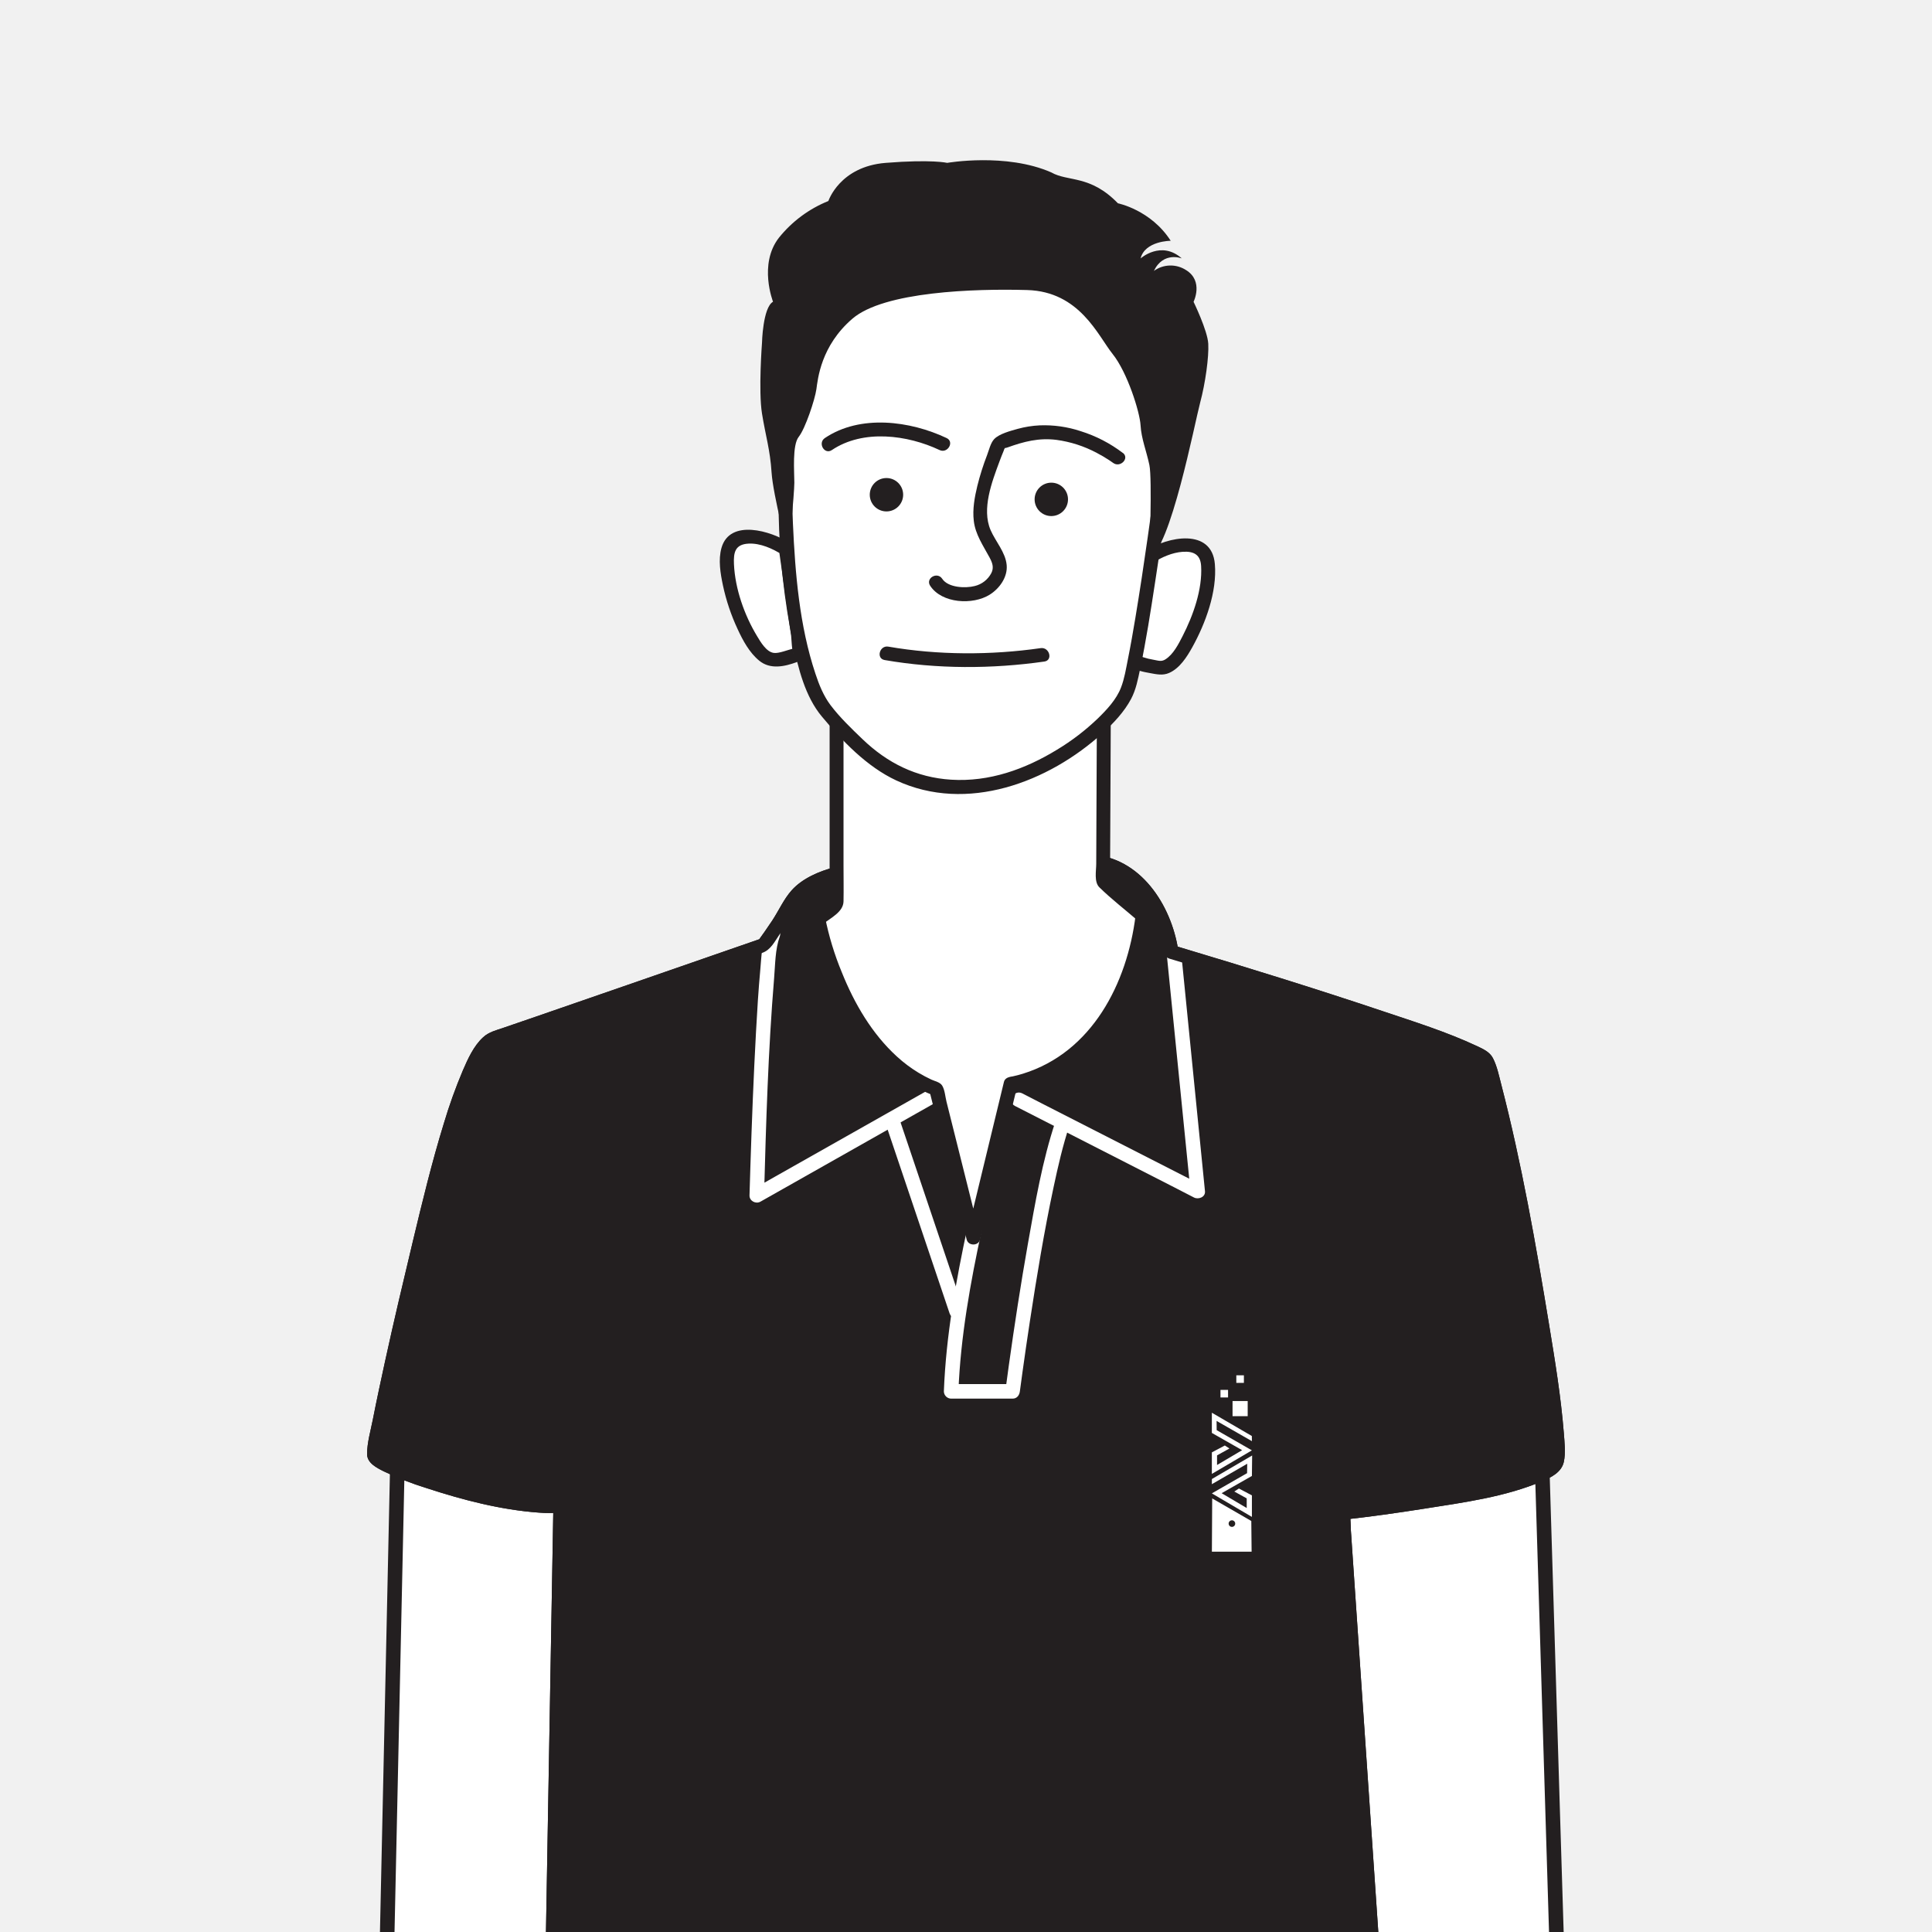
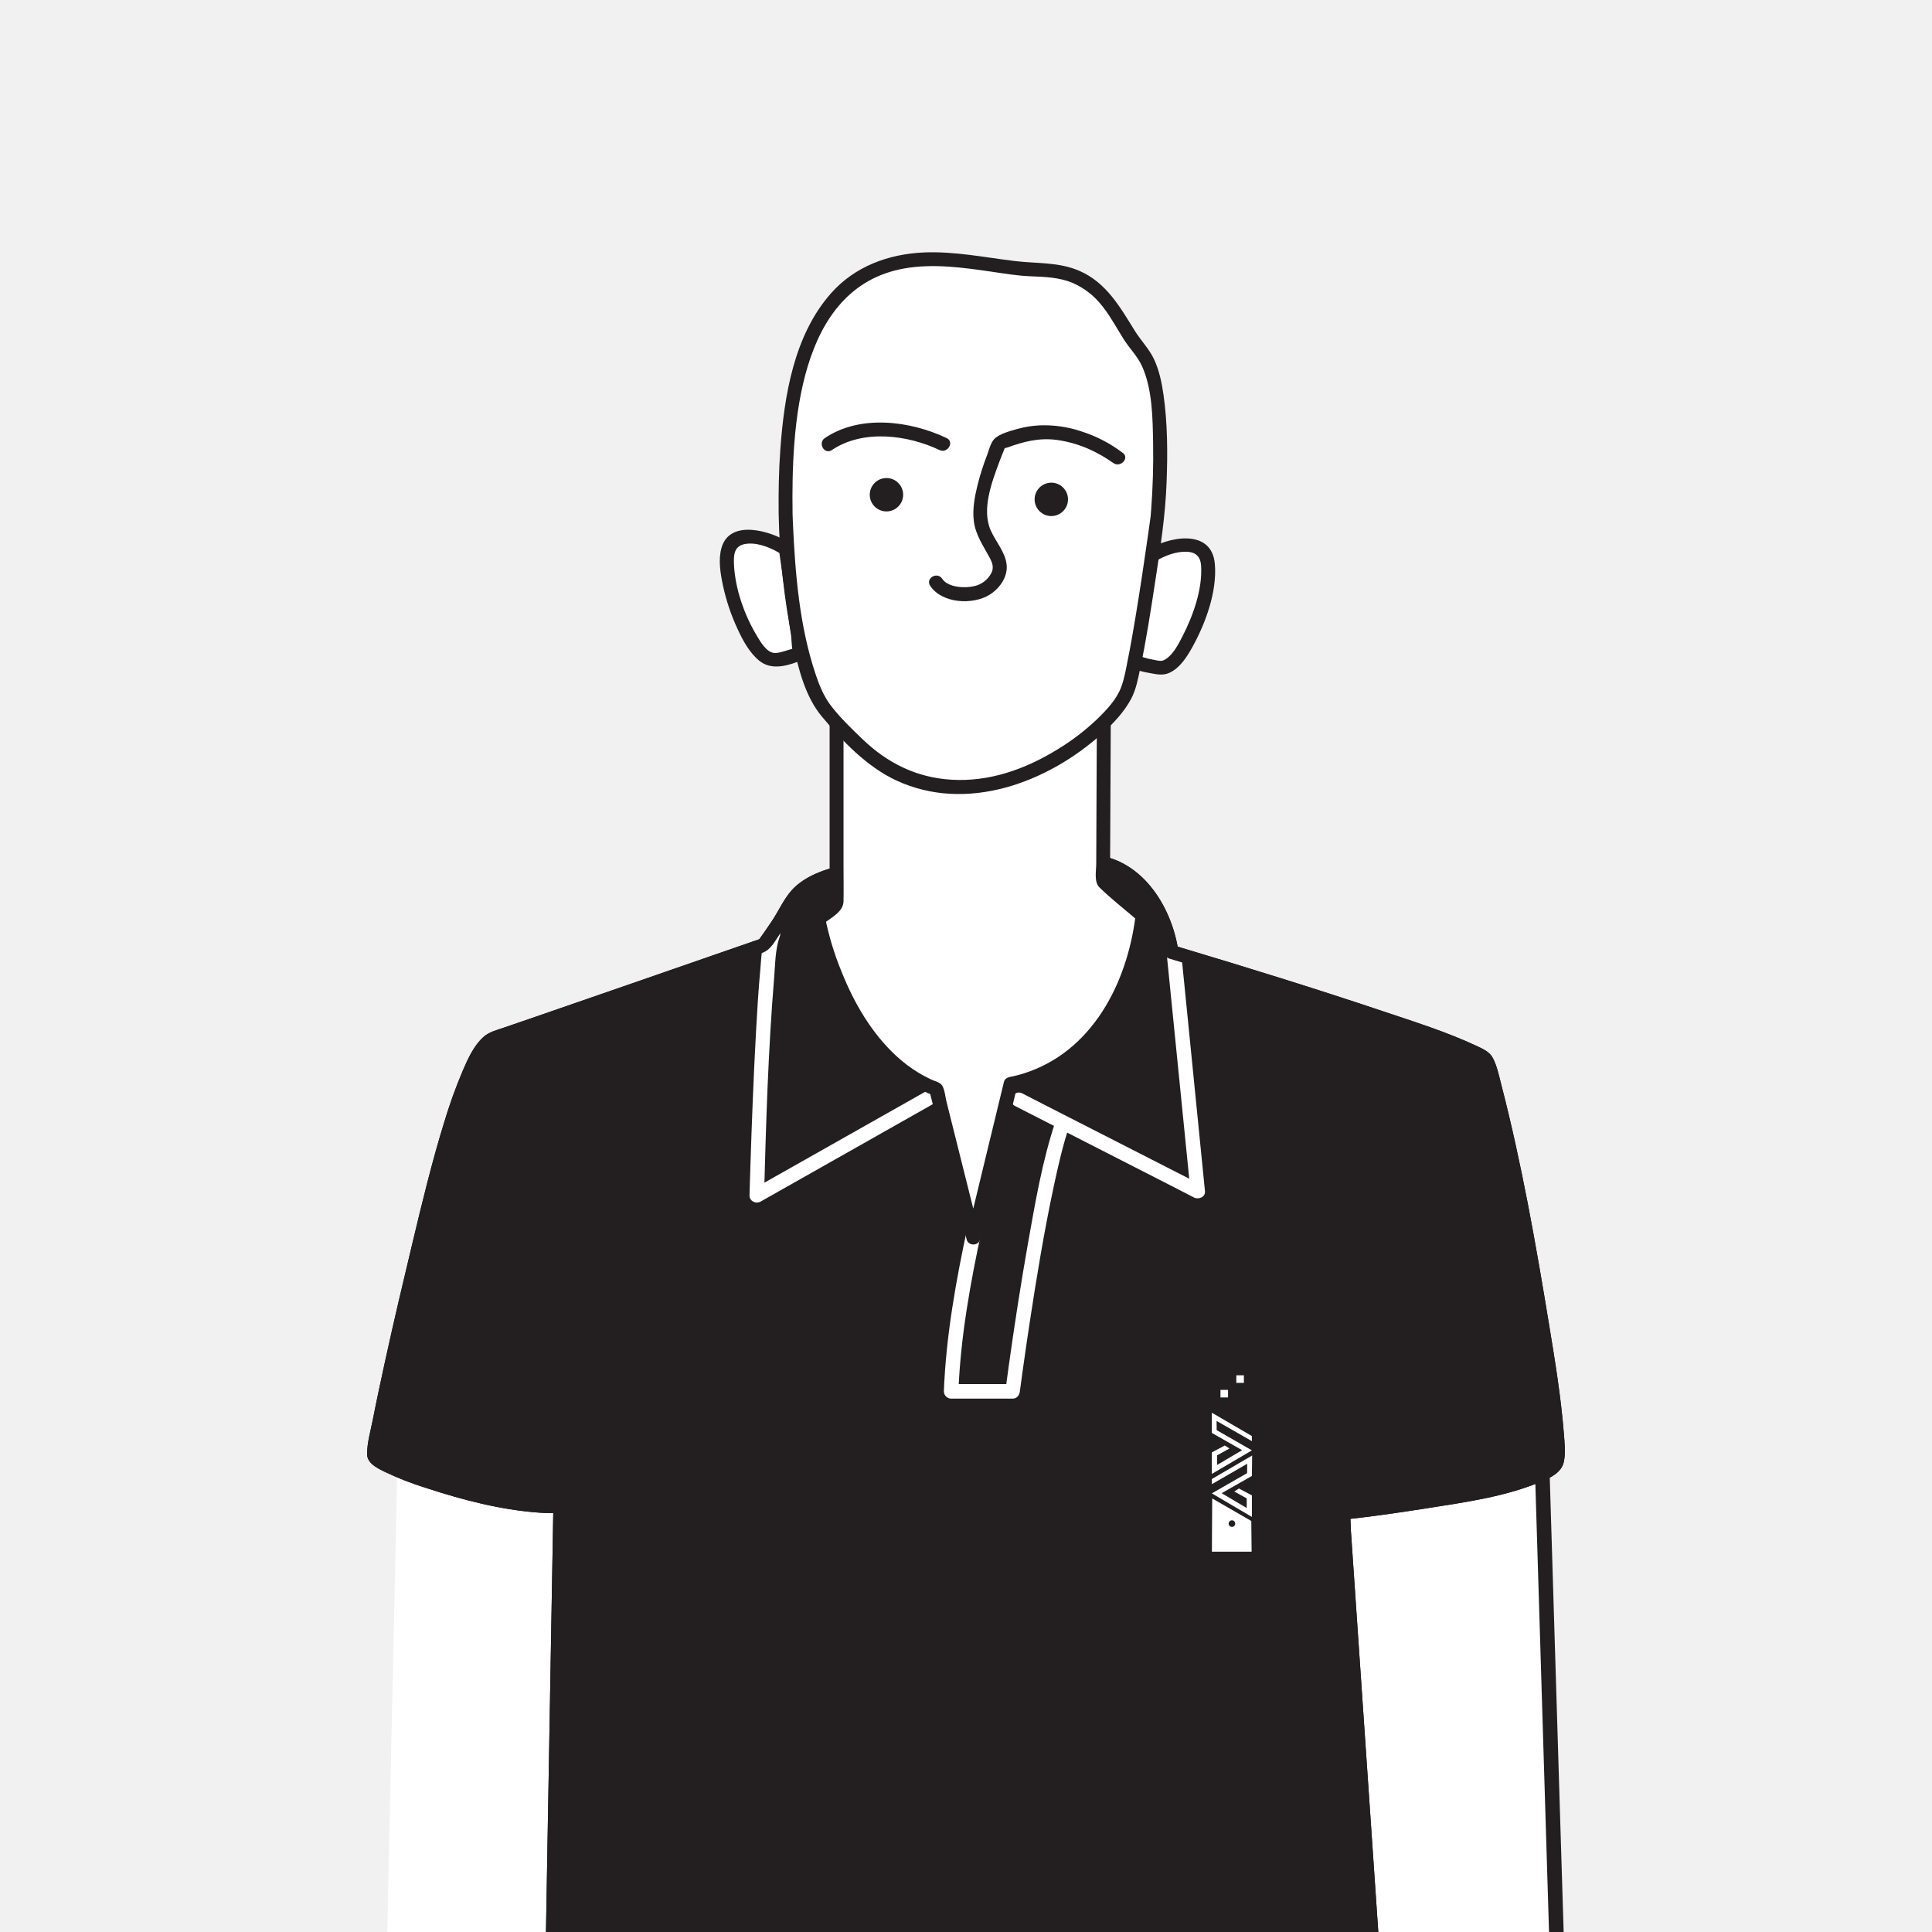
<svg xmlns="http://www.w3.org/2000/svg" width="1200" height="1200" viewBox="0 0 1200 1200" fill="none">
  <rect x="0" y="0" width="1200" height="1200" fill="#808080" stroke="none" />
  <g clip-path="url(#clip0_2929_2704)">
    <rect width="1200" height="1200" fill="#F1F1F1" />
    <path d="M957.92 915.295L967.491 1227.98H840.466L833.857 923.154L957.92 915.295Z" fill="white" />
    <path d="M953.443 915.295L956.68 1021.25L961.804 1189.42L962.982 1227.98L967.511 1223.46H840.456L844.975 1227.98L842.782 1124.4L839.226 960.676L838.417 923.154L833.898 927.672L942.623 920.787L957.992 919.813C963.771 919.455 963.812 910.407 957.992 910.776L849.268 917.662L833.898 918.625C832.705 918.646 831.566 919.13 830.723 919.975C829.88 920.82 829.398 921.96 829.38 923.154L831.624 1026.73L835.169 1190.45L835.989 1227.98C836.007 1229.18 836.489 1230.31 837.333 1231.16C838.176 1232 839.315 1232.48 840.507 1232.5H967.562C968.756 1232.49 969.898 1232.01 970.743 1231.16C971.587 1230.32 972.068 1229.18 972.081 1227.98L968.812 1122.03L963.689 953.852L962.511 915.295C962.265 909.495 953.227 909.465 953.443 915.295Z" fill="#231F20" />
    <path d="M247.058 899.3L239.927 1227.57H364.01V920.695L247.058 899.3Z" fill="white" />
-     <path d="M242.529 899.3L240.121 1010.55L236.279 1187.12L235.398 1227.62C235.416 1228.82 235.9 1229.96 236.745 1230.8C237.591 1231.65 238.732 1232.13 239.927 1232.14H364.01C365.204 1232.13 366.344 1231.65 367.188 1230.8C368.032 1229.96 368.513 1228.82 368.529 1227.62V920.695C368.521 919.706 368.193 918.747 367.594 917.96C366.996 917.174 366.159 916.602 365.209 916.33L262.745 897.589L248.257 894.935C242.57 893.911 240.132 902.61 245.849 903.655L348.313 922.406L362.811 925.049L359.492 920.695V1227.62L364.01 1223.11H239.927L244.445 1227.62L246.864 1116.38L250.696 939.804L251.567 899.3C251.7 893.48 242.663 893.48 242.529 899.3Z" fill="#231F20" />
    <path d="M519.612 542.799C519.612 542.799 498.484 548.065 492.172 559.634C485.86 571.202 474.282 586.991 474.282 586.991C474.282 586.991 325.935 638.541 306.999 644.853C288.064 651.164 267.039 745.851 257.55 784.777C248.062 823.703 232.303 895.253 232.303 903.666C232.303 912.078 315.422 938.391 348.087 935.235L342.964 1227.98H853.674L833.98 939.641C833.98 939.641 959.693 925.767 966.763 908.481C973.833 891.196 930.962 669.024 922.704 658.04C914.445 647.056 727.664 591.326 727.664 591.326C727.664 591.326 719.282 535.893 676.094 535.032C632.906 534.171 519.612 542.799 519.612 542.799Z" fill="#231F20" />
    <path d="M518.464 538.639C508.976 541.036 498.35 545.555 491.721 552.984C486.782 558.496 483.606 565.833 479.497 571.991C476.608 576.335 473.626 580.618 470.552 584.84L473.134 582.852C445.558 592.415 417.981 601.978 390.405 611.542C371.278 618.188 352.107 624.821 332.892 631.44C326.191 633.749 319.49 636.051 312.789 638.346C308.321 639.873 303.69 640.959 300.124 644.228C294.212 649.617 290.595 657.701 287.48 664.894C282.942 675.62 279.005 686.591 275.687 697.755C268.237 721.936 262.284 746.558 256.393 771.149C250.501 795.741 244.681 820.332 239.261 845.108C236.576 857.403 233.943 869.627 231.515 881.994C230.182 888.706 228 896.175 228 903.133C228 908.727 233.984 911.678 238.328 913.861C246.932 918.009 255.838 921.499 264.969 924.302C287.429 931.648 311.078 937.817 334.716 939.518C339.149 939.876 343.603 939.876 348.036 939.518L343.712 935.204L341.981 1034.73L339.245 1191.95L338.62 1227.95C338.633 1229.09 339.092 1230.18 339.898 1230.99C340.704 1231.79 341.794 1232.25 342.933 1232.27H832.833C839.442 1232.27 846.204 1232.7 852.803 1232.27H853.674C854.816 1232.26 855.91 1231.8 856.719 1230.99C857.528 1230.19 857.987 1229.1 857.998 1227.95L851.307 1129.97L840.733 975.175L838.315 939.641L833.991 943.964C850.856 942.1 867.691 939.743 884.444 937.099C908.851 933.247 935.01 929.794 957.89 920.008C963.433 917.642 969.909 914.455 971.312 908.03C972.562 902.272 971.732 895.807 971.312 890.007C969.509 867.465 965.841 845.138 962.183 822.893C953.986 772.963 945.164 722.643 932.468 673.645C931.054 668.225 929.866 662.241 927.294 657.251C925.306 653.357 921.146 651.523 917.376 649.74C898.604 640.938 878.439 634.637 858.879 628.069C816.551 613.868 773.967 600.711 731.302 587.913L728.812 587.166L731.824 590.188C727.49 561.99 708.257 532.225 677.344 530.759C658.204 529.847 638.767 531.261 619.657 532.183C598.263 533.208 576.879 534.52 555.505 535.944C543.537 536.743 531.583 537.59 519.642 538.485C514.13 538.905 514.089 547.543 519.642 547.123C548.578 544.916 577.545 543.038 606.542 541.487C626.276 540.463 646.041 539.438 665.807 539.315C674.608 539.243 683.441 539.018 691.658 542.707C699.415 546.19 705.747 552.236 710.481 559.224C717.189 569.234 721.643 580.582 723.535 592.483C723.725 593.208 724.104 593.868 724.633 594.397C725.162 594.927 725.823 595.306 726.547 595.496C762.164 606.125 797.654 617.163 833.017 628.612C855.559 635.938 878.204 643.295 900.326 651.882C906.457 654.087 912.413 656.752 918.144 659.853C918.544 660.079 918.912 660.366 919.302 660.601C919.906 660.98 918.564 659.925 919.302 660.601C919.763 661.042 919.138 659.792 919.681 661.277C920.091 662.374 919.527 660.847 919.763 661.421C919.999 661.995 920.111 662.312 920.265 662.763C920.665 663.911 921.044 665.058 921.402 666.216C926.823 683.717 930.378 701.904 934.139 719.815C939.713 746.319 944.836 772.922 949.508 799.624C953.822 824.113 957.961 848.663 960.953 873.398C961.978 881.595 962.88 889.792 963.167 897.989C963.298 900.533 963.26 903.083 963.054 905.623C962.931 906.903 963.177 904.977 963.054 905.94C962.992 906.258 962.921 906.586 962.828 906.903C962.593 907.692 963.402 906.145 962.654 907.221C962.511 907.426 962.654 907.293 961.937 908C956.814 912.846 946.311 915.377 939.026 917.396C926.638 920.828 914.004 923.349 901.36 925.593C880.273 929.394 859.043 932.437 837.761 934.948L834.083 935.368C831.89 935.614 829.595 937.151 829.769 939.681L836.46 1037.67L847.034 1192.49L849.463 1228.02L853.776 1223.7H350.68C348.528 1223.7 345.936 1223.3 343.815 1223.7C343.522 1223.73 343.227 1223.73 342.933 1223.7L347.257 1228.02L348.989 1128.5L351.725 971.281L352.35 935.276C352.35 933.083 350.301 930.747 348.036 930.952C337.226 931.915 326.201 930.296 315.586 928.38C302.482 925.965 289.521 922.829 276.762 918.984C266.27 915.91 255.696 912.477 245.726 907.907C242.643 906.569 239.692 904.943 236.914 903.051C236.013 902.395 236.791 902.19 236.525 902.969C236.095 904.239 236.72 902.129 236.812 901.299C237.837 892.64 240.111 882.763 241.935 873.808C244.907 859.463 248.083 845.118 251.249 830.834C256.915 805.71 262.838 780.709 268.985 755.739C275.461 729.293 282.091 702.622 291.753 677.129C294.98 668.624 298.505 658.921 304.602 651.984C307.676 648.5 311.293 647.957 316.088 646.318C355.198 632.997 394.227 619.339 433.265 605.793L473.482 591.828C478.729 590.004 481.147 584.84 484.2 580.382C488.555 574.03 492.203 567.257 496.445 560.863C499.857 555.74 505.902 552.523 511.435 550.156C514.452 548.853 517.566 547.787 520.749 546.969C526.169 545.596 523.864 537.266 518.464 538.639Z" fill="#231F20" />
    <path d="M724.949 595.342L737.634 721.905L739.447 739.897L746.251 735.994L648.911 686.299L634.975 679.126C629.801 676.483 625.221 684.249 630.416 686.934L727.705 736.629L741.63 743.801C744.396 745.205 748.802 743.545 748.433 739.897L735.81 613.355L734.007 595.342C733.433 589.604 724.385 589.542 724.959 595.342H724.949Z" fill="white" />
    <path d="M579.194 675.56L481.679 730.676L467.765 738.576L474.568 742.479C475.798 697.488 477.12 652.363 480.819 607.504C481.526 599.041 481.444 589.665 484.333 581.673C486.311 576.191 477.571 573.824 475.614 579.265C473.093 586.253 472.949 594.522 472.273 601.807C471.064 614.902 470.275 628.028 469.558 641.153C468.041 668.818 466.986 696.391 466.095 724.026C465.89 730.174 465.702 736.321 465.531 742.469C465.439 745.953 469.425 748.013 472.335 746.373L569.849 691.217L583.733 683.358C588.805 680.489 584.256 672.681 579.174 675.55L579.194 675.56Z" fill="white" />
    <path d="M601.142 761.189C593.857 794.92 587.566 829.666 586.254 864.196C586.267 865.39 586.748 866.532 587.592 867.377C588.437 868.221 589.578 868.701 590.773 868.715H628.93C631.615 868.715 633.141 866.665 633.459 864.196C633.992 860.098 634.392 857.167 635.058 852.413C636.513 841.893 638.043 831.377 639.648 820.864C643.9 792.953 648.501 765.062 654.382 737.438C657.159 724.415 660.13 711.341 664.362 698.697C666.217 693.174 657.487 690.797 655.643 696.299C647.374 720.983 642.978 747.07 638.418 772.686C634.002 797.687 630.139 822.78 626.625 847.904C625.867 853.369 625.129 858.8 624.412 864.196L628.93 859.677H590.773L595.291 864.196C596.582 830.455 602.741 796.57 609.862 763.587C611.091 757.911 602.382 755.492 601.142 761.189Z" fill="white" />
-     <path d="M598.519 813.333L563.784 710.275L558.876 695.736C557.031 690.254 548.291 692.6 550.156 698.144L584.902 801.191L589.799 815.721C591.654 821.213 600.384 818.856 598.519 813.323V813.333Z" fill="white" />
    <path d="M518.464 538.639C508.976 541.036 498.35 545.555 491.721 552.984C486.782 558.496 483.606 565.833 479.497 571.991C476.608 576.335 473.626 580.618 470.552 584.84L473.134 582.852C445.558 592.415 417.981 601.978 390.405 611.542C371.278 618.188 352.107 624.821 332.892 631.44C326.191 633.749 319.49 636.051 312.789 638.346C308.321 639.873 303.69 640.959 300.124 644.228C294.212 649.617 290.595 657.701 287.48 664.894C282.942 675.62 279.005 686.591 275.687 697.755C268.237 721.936 262.284 746.558 256.393 771.149C250.501 795.741 244.681 820.332 239.261 845.108C236.576 857.403 233.943 869.627 231.515 881.994C230.182 888.706 228 896.175 228 903.133C228 908.727 233.984 911.678 238.328 913.861C246.932 918.009 255.838 921.499 264.969 924.302C287.429 931.648 311.078 937.817 334.716 939.518C339.149 939.876 343.603 939.876 348.036 939.518L343.712 935.204L341.981 1034.73L339.245 1191.95L338.62 1227.95C338.633 1229.09 339.092 1230.18 339.898 1230.99C340.704 1231.79 341.794 1232.25 342.933 1232.27H832.833C839.442 1232.27 846.204 1232.7 852.803 1232.27H853.674C854.816 1232.26 855.91 1231.8 856.719 1230.99C857.528 1230.19 857.987 1229.1 857.998 1227.95L851.307 1129.97L840.733 975.175L838.315 939.641L833.991 943.964C850.856 942.1 867.691 939.743 884.444 937.099C908.851 933.247 935.01 929.794 957.89 920.008C963.433 917.642 969.909 914.455 971.312 908.03C972.562 902.272 971.732 895.807 971.312 890.007C969.509 867.465 965.841 845.138 962.183 822.893C953.986 772.963 945.164 722.643 932.468 673.645C931.054 668.225 929.866 662.241 927.294 657.251C925.306 653.357 921.146 651.523 917.376 649.74C898.604 640.938 878.439 634.637 858.879 628.069C816.551 613.868 773.967 600.711 731.302 587.913L728.812 587.166L731.824 590.188C727.49 561.99 708.257 532.225 677.344 530.759C658.204 529.847 638.767 531.261 619.657 532.183C598.263 533.208 576.879 534.52 555.505 535.944C543.537 536.743 531.583 537.59 519.642 538.485C514.13 538.905 514.089 547.543 519.642 547.123C548.578 544.916 577.545 543.038 606.542 541.487C626.276 540.463 646.041 539.438 665.807 539.315C674.608 539.243 683.441 539.018 691.658 542.707C699.415 546.19 705.747 552.236 710.481 559.224C717.189 569.234 721.643 580.582 723.535 592.483C723.725 593.208 724.104 593.868 724.633 594.397C725.162 594.927 725.823 595.306 726.547 595.496C762.164 606.125 797.654 617.163 833.017 628.612C855.559 635.938 878.204 643.295 900.326 651.882C906.457 654.087 912.413 656.752 918.144 659.853C918.544 660.079 918.912 660.366 919.302 660.601C919.906 660.98 918.564 659.925 919.302 660.601C919.763 661.042 919.138 659.792 919.681 661.277C920.091 662.374 919.527 660.847 919.763 661.421C919.999 661.995 920.111 662.312 920.265 662.763C920.665 663.911 921.044 665.058 921.402 666.216C926.823 683.717 930.378 701.904 934.139 719.815C939.713 746.319 944.836 772.922 949.508 799.624C953.822 824.113 957.961 848.663 960.953 873.398C961.978 881.595 962.88 889.792 963.167 897.989C963.298 900.533 963.26 903.083 963.054 905.623C962.931 906.903 963.177 904.977 963.054 905.94C962.992 906.258 962.921 906.586 962.828 906.903C962.593 907.692 963.402 906.145 962.654 907.221C962.511 907.426 962.654 907.293 961.937 908C956.814 912.846 946.311 915.377 939.026 917.396C926.638 920.828 914.004 923.349 901.36 925.593C880.273 929.394 859.043 932.437 837.761 934.948L834.083 935.368C831.89 935.614 829.595 937.151 829.769 939.681L836.46 1037.67L847.034 1192.49L849.463 1228.02L853.776 1223.7H350.68C348.528 1223.7 345.936 1223.3 343.815 1223.7C343.522 1223.73 343.227 1223.73 342.933 1223.7L347.257 1228.02L348.989 1128.5L351.725 971.281L352.35 935.276C352.35 933.083 350.301 930.747 348.036 930.952C337.226 931.915 326.201 930.296 315.586 928.38C302.482 925.965 289.521 922.829 276.762 918.984C266.27 915.91 255.696 912.477 245.726 907.907C242.643 906.569 239.692 904.943 236.914 903.051C236.013 902.395 236.791 902.19 236.525 902.969C236.095 904.239 236.72 902.129 236.812 901.299C237.837 892.64 240.111 882.763 241.935 873.808C244.907 859.463 248.083 845.118 251.249 830.834C256.915 805.71 262.838 780.709 268.985 755.739C275.461 729.293 282.091 702.622 291.753 677.129C294.98 668.624 298.505 658.921 304.602 651.984C307.676 648.5 311.293 647.957 316.088 646.318C355.198 632.997 394.227 619.339 433.265 605.793L473.482 591.828C478.729 590.004 481.147 584.84 484.2 580.382C488.555 574.03 492.203 567.257 496.445 560.863C499.857 555.74 505.902 552.523 511.435 550.156C514.452 548.853 517.566 547.787 520.749 546.969C526.169 545.596 523.864 537.266 518.464 538.639Z" fill="#231F20" />
    <path d="M519.612 448.644V561.682L508.289 570.771C508.289 570.771 523.536 654.402 581.5 676.452L604.595 768.669L627.731 673.153C627.731 673.153 698.216 664.166 709.651 568.64L685.152 547.409L685.613 448.603C685.613 448.603 552.482 428.213 519.612 448.644Z" fill="white" />
    <path d="M515.288 448.645V561.683L516.558 558.609L505.236 567.759C503.996 568.783 503.863 570.536 504.119 571.96C506.209 582.456 509.237 592.744 513.167 602.699C520.862 622.977 531.467 642.66 546.734 658.234C556.201 668.019 567.658 675.658 580.331 680.633L577.309 677.62L597.515 758.341L600.414 769.899C601.439 773.998 607.74 773.998 608.745 769.899L628.961 686.432L631.881 674.321L627.711 677.487C641.943 675.643 655.919 668.501 667.221 659.976C678.966 651.055 688.764 639.828 696.013 626.983C700.697 618.671 704.476 609.881 707.284 600.762C708.79 595.967 710.05 591.1 711.096 586.182C711.683 583.449 712.202 580.669 712.653 577.841C713.083 575.177 714.2 571.396 713.934 568.62C713.667 565.843 711.782 564.798 709.928 563.189L701.946 556.273L688.185 544.397L689.455 547.471L689.855 460.981L689.906 448.686C689.906 446.975 688.574 444.802 686.74 444.526C670.704 442.067 654.546 440.212 638.408 438.655C609.79 435.898 580.547 433.706 551.836 436.298C540.289 437.323 527.542 438.829 517.429 444.956C512.685 447.835 517.019 455.305 521.794 452.415C529.991 447.425 540.483 446.073 549.879 445.12C563.505 443.897 577.195 443.555 590.865 444.095C616.809 444.864 642.711 447.344 668.44 450.612C673.789 451.288 679.127 451.995 684.455 452.815L681.279 448.645L681.033 502.131L680.889 536.518C680.889 540.893 679.434 547.789 682.846 551.149C690.285 558.435 698.718 564.91 706.597 571.734L705.327 568.661C700.112 610.753 678.276 653.613 635.324 666.903C633.274 667.528 631.225 668.091 629.176 668.522C628.551 668.655 625.18 669.177 627.721 668.839C625.856 669.085 624.042 670.007 623.561 672.016L603.345 755.483L600.414 767.563H608.745L587.883 684.28C587.135 681.289 586.858 676.975 585.209 674.28C583.887 672.139 580.7 671.565 578.528 670.571C575.766 669.291 573.077 667.857 570.474 666.278C565.688 663.371 561.199 660.001 557.072 656.216C541.58 642.065 530.637 623.304 522.88 603.959C518.28 592.889 514.786 581.392 512.449 569.634L511.343 573.835C516.056 570.044 523.802 566.437 523.925 559.869C524.069 552.43 523.925 544.971 523.925 537.532V448.645C523.925 443.091 515.288 443.081 515.288 448.645Z" fill="#231F20" />
    <path d="M713.903 345.884C713.903 345.884 734.796 332.113 746.948 341.785C759.1 351.458 736.906 416.942 720.615 414.729C704.323 412.516 704.886 409.729 704.886 409.729L713.903 345.884Z" fill="white" />
    <path d="M716.086 349.614C721.486 346.099 728.105 343.189 734.529 342.739C741.702 342.237 745.636 344.716 746.036 351.52C746.907 366.09 741.077 382.331 734.529 395.098C731.968 400.088 728.76 406.481 723.822 409.565C721.393 411.082 719.672 410.385 716.557 409.801C714.286 409.435 712.049 408.887 709.866 408.162C709.319 407.993 708.793 407.763 708.298 407.475C708.565 406.871 708.729 412.824 709.149 409.945C709.436 407.943 709.716 405.948 709.989 403.961L712.879 383.468L718.002 347.001C718.77 341.56 710.45 339.214 709.682 344.696L704.179 383.632L701.106 405.303C700.655 408.52 699.825 411.451 702.601 413.889C705.614 416.564 710.44 417.363 714.231 418.06C718.33 418.818 722.203 419.709 726.127 417.988C732.736 415.109 737.214 408.028 740.574 401.973C748.772 387.218 756.026 367.514 754.571 350.341C752.655 327.799 725.287 333.199 711.649 342.144C707.079 345.187 711.403 352.667 716.086 349.614Z" fill="#231F20" />
    <path d="M488.043 340.832C488.043 340.832 467.161 327.061 454.998 336.785C442.836 346.509 465.04 411.942 481.331 409.729C497.623 407.516 497.07 404.729 497.07 404.729L488.043 340.832Z" fill="white" />
    <path d="M490.225 337.103C479.057 329.828 453.338 322.02 448.133 340.279C446.022 347.718 447.477 356.232 449.035 363.62C451.037 372.976 454.093 382.075 458.144 390.742C461.402 397.802 465.47 405.384 471.597 410.385C478.411 415.959 487.305 414.083 495.061 411.174C499.273 409.596 501.629 407.393 501.127 402.843C500.471 397.003 499.478 391.173 498.658 385.342L492.213 339.685C491.434 334.203 483.114 336.539 483.883 341.98L488.319 373.426L491.393 394.943C491.578 396.245 491.844 405.241 492.93 405.804C491.905 405.261 493.832 402.823 493.658 402.433C493.658 402.341 493.658 402.659 492.807 402.853C489.118 403.653 483.821 405.979 480.583 405.528C475.962 404.893 472.386 398.704 470.224 395.097C462.355 382.125 456.576 365.69 455.879 350.454C455.562 343.148 456.515 338.066 465.009 337.646C472.181 337.297 479.917 340.719 485.881 344.572C490.543 347.605 494.867 340.125 490.225 337.103Z" fill="#231F20" />
    <path d="M487.94 318.772C487.94 318.772 490.235 416.583 514.519 443.142C538.803 469.701 555.956 488.861 599.072 488.861C642.189 488.861 694.169 449.31 700.952 426.707C707.735 404.103 719.027 320.544 719.027 320.544C719.027 320.544 726.373 239.127 709.426 219.351C692.478 199.576 688.257 167.371 642.619 167.371C596.982 167.371 484.918 113.65 487.94 318.772Z" fill="white" />
    <path d="M483.626 318.772C484.126 345.893 487.099 372.912 492.51 399.493C495.799 415.078 500.041 432.568 510.492 445.079C523.218 460.305 538.383 476.187 556.601 484.702C600.537 505.195 651.308 485.931 685.111 455.1C691.74 449.055 698.278 442.138 702.53 434.126C705.604 428.357 706.813 421.83 708.145 415.539C711.905 397.761 714.682 379.759 717.428 361.797C720.615 340.966 723.852 320.432 724.6 299.376C725.277 281.27 725.225 262.96 722.643 244.998C721.568 237.57 720.02 230.08 716.854 223.245C713.852 216.78 708.555 211.462 704.804 205.386C695.695 190.693 687.129 175.507 670.52 168.274C657.569 162.618 643.88 163.786 630.221 162.126C612.003 159.933 592.76 155.978 573.866 156.798C551.98 157.761 531.057 165.384 516.251 182.055C493.135 208.081 487.059 245.89 484.661 279.395C483.719 292.49 483.493 305.616 483.637 318.741C483.708 324.295 492.346 324.315 492.274 318.741C491.578 265.973 495.061 178.622 561.581 166.757C579.655 163.54 598.283 166.204 616.245 168.806C624.032 169.954 631.871 171.255 639.812 171.593C648.87 171.962 657.63 172.177 666.176 175.692C673.622 178.94 680.102 184.058 684.988 190.549C689.896 196.779 693.656 203.869 697.847 210.53C701.454 216.288 706.618 221.36 709.385 227.549C715.799 241.894 715.932 259.661 716.219 275.102C716.475 288.955 716.024 302.839 715.01 316.661C714.928 317.819 714.815 318.977 714.733 320.135C714.672 321.088 715 318.393 714.733 320.391C714.118 324.797 713.5 329.2 712.879 333.599C710.491 350.351 707.981 367.084 705.194 383.806C703.759 392.413 702.263 401.02 700.542 409.565C699.384 415.354 698.421 421.492 696.3 426.984C693.441 434.474 687.416 440.868 681.771 446.35C674.107 453.69 665.654 460.157 656.565 465.633C636.605 477.837 614.401 485.757 590.783 484.282C569.102 482.919 551.16 473.953 535.647 459.045C528.823 452.497 521.569 445.54 515.861 437.978C511.507 432.21 508.689 425.211 506.466 418.418C496.557 388.704 493.903 356.274 492.5 325.176C492.408 323.024 492.315 320.873 492.264 318.721C492.131 313.178 483.493 313.157 483.626 318.772Z" fill="#231F20" />
    <path d="M652.988 320.535C658.715 320.535 663.358 315.892 663.358 310.165C663.358 304.438 658.715 299.796 652.988 299.796C647.262 299.796 642.619 304.438 642.619 310.165C642.619 315.892 647.262 320.535 652.988 320.535Z" fill="#231F20" />
    <path d="M550.597 317.655C556.323 317.655 560.966 313.013 560.966 307.286C560.966 301.559 556.323 296.917 550.597 296.917C544.87 296.917 540.227 301.559 540.227 307.286C540.227 313.013 544.87 317.655 550.597 317.655Z" fill="#231F20" />
    <path d="M516.691 279.539C536.159 266.454 563.691 270.132 583.59 279.539C588.59 281.895 592.975 274.415 587.945 272.079C565.403 261.413 534.397 257.232 512.337 272.079C507.746 275.153 512.07 282.653 516.691 279.539Z" fill="#231F20" />
    <path d="M697.417 281.342C689.544 275.336 680.68 270.755 671.227 267.806C663.022 265.082 654.393 263.86 645.755 264.199C641.16 264.421 636.604 265.146 632.168 266.361C627.895 267.55 620.579 269.435 617.485 272.755C615.241 275.173 614.288 279.538 613.14 282.54C610.702 288.819 608.666 295.246 607.044 301.783C605.343 308.812 603.97 316.302 604.841 323.546C605.794 331.907 610.671 338.916 614.565 346.15C616.317 349.398 617.526 352.431 615.743 355.945C614.692 357.95 613.224 359.707 611.437 361.096C609.65 362.485 607.586 363.475 605.384 363.999C599.697 365.474 588.897 365.085 585.209 359.47C582.135 354.849 574.686 359.173 577.749 363.835C585.024 374.901 604.247 375.895 614.688 369.378C620.835 365.546 625.959 358.404 625.262 350.935C624.545 343.025 618.315 336.303 615.261 329.213C609.616 316.056 616.143 299.191 620.805 286.598C621.645 284.344 622.516 282.1 623.448 279.887C623.565 279.388 623.766 278.914 624.042 278.483C624.596 277.827 623.458 278.749 625.928 277.868C636.031 274.241 645.222 271.864 656.083 273.196C664.888 274.379 673.411 277.127 681.248 281.311C683.923 282.698 686.523 284.227 689.035 285.891C689.722 286.342 690.408 286.823 691.084 287.305C691.474 287.571 692.765 288.586 691.31 287.448C695.644 290.84 701.792 284.764 697.458 281.301L697.417 281.342Z" fill="#231F20" />
-     <path d="M549.469 409.965C581.94 415.61 616.143 415.549 648.685 410.897C654.157 410.108 651.831 401.788 646.38 402.567C615.507 406.983 582.596 406.993 551.765 401.634C546.334 400.681 543.998 409.012 549.469 409.965Z" fill="#231F20" />
-     <path d="M713.903 345.884C713.903 345.884 715.727 297.49 713.903 288.812C712.079 280.133 708.882 272.417 708.421 264.159C707.96 255.9 700.224 231.288 691.074 219.874C681.924 208.46 670.643 181.061 637.926 180.149C605.21 179.237 549.07 181.061 529.438 197.957C509.806 214.853 507.982 235.397 507.07 241.791C506.158 248.185 500.215 266.157 496.106 271.321C491.998 276.485 493.381 292.982 493.381 299.806C493.381 306.63 489.723 344.06 489.723 344.06C489.723 344.06 480.143 307.532 479.231 293.381C478.319 279.231 475.573 271.003 473.288 256.853C471.003 242.703 473.288 213.019 473.288 213.019C473.288 213.019 473.749 191.102 480.143 187.403C480.143 187.403 471.003 164.113 483.79 147.678C491.908 137.557 502.494 129.695 514.529 124.849C514.529 124.849 521.528 103.434 550.146 101.16C578.764 98.885 588.344 101.16 588.344 101.16C588.344 101.16 624.944 94.766 652.988 107.092C663.358 113.025 677.119 108.465 694.363 126.273C694.363 126.273 714.856 130.372 727.152 149.553C727.152 149.553 711.178 149.553 708.432 160.517C708.432 160.517 721.219 149.102 734.048 160.517C734.048 160.517 722.633 155.947 716.69 168.273C719.598 166.168 723.077 164.997 726.666 164.916C730.256 164.836 733.784 165.849 736.783 167.822C747.696 174.667 741.343 187.455 741.343 187.455C741.343 187.455 750.011 205.263 750.472 213.48C750.934 221.698 748.649 238.133 745.452 250.009C742.255 261.884 726.691 342.236 713.903 345.884Z" fill="#231F20" />
    <path d="M777.543 891.933L752.706 877.465V890.017L771.508 900.725L755.934 909.936V903.952L763.639 899.69L760.76 897.825L752.706 902.098V915.469L777.584 900.848L755.698 888.285L755.647 882.558L777.584 895.13L777.543 891.933Z" fill="white" />
    <path d="M752.737 918.646L777.728 904.034L777.584 916.74L758.772 927.447L774.357 936.659V930.664L766.641 926.412L769.521 924.537L777.584 928.81V942.181L752.706 927.56L774.582 915.008L774.675 909.157L752.706 921.853L752.737 918.646Z" fill="white" />
    <path d="M777.205 944.712L752.911 930.695L752.727 963.781H777.4L777.205 944.712ZM765.166 948.38C764.76 948.38 764.364 948.26 764.027 948.035C763.69 947.81 763.427 947.49 763.272 947.115C763.117 946.741 763.077 946.329 763.156 945.931C763.235 945.534 763.43 945.169 763.717 944.882C764.003 944.596 764.368 944.4 764.766 944.321C765.163 944.242 765.575 944.283 765.95 944.438C766.324 944.593 766.644 944.856 766.87 945.193C767.095 945.53 767.215 945.926 767.215 946.331C767.215 946.602 767.161 946.87 767.057 947.12C766.953 947.37 766.8 947.597 766.608 947.788C766.415 947.978 766.187 948.129 765.936 948.23C765.685 948.332 765.416 948.383 765.145 948.38H765.166Z" fill="white" />
    <path d="M762.768 863.285H758.065V867.988H762.768V863.285Z" fill="white" />
-     <path d="M774.961 870.211H765.555V879.617H774.961V870.211Z" fill="white" />
    <path d="M772.605 854.227H767.901V858.93H772.605V854.227Z" fill="white" />
  </g>
  <defs>
    <clipPath id="clip0_2929_2704">
      <rect width="1200" height="1200" fill="white" />
    </clipPath>
  </defs>
</svg>